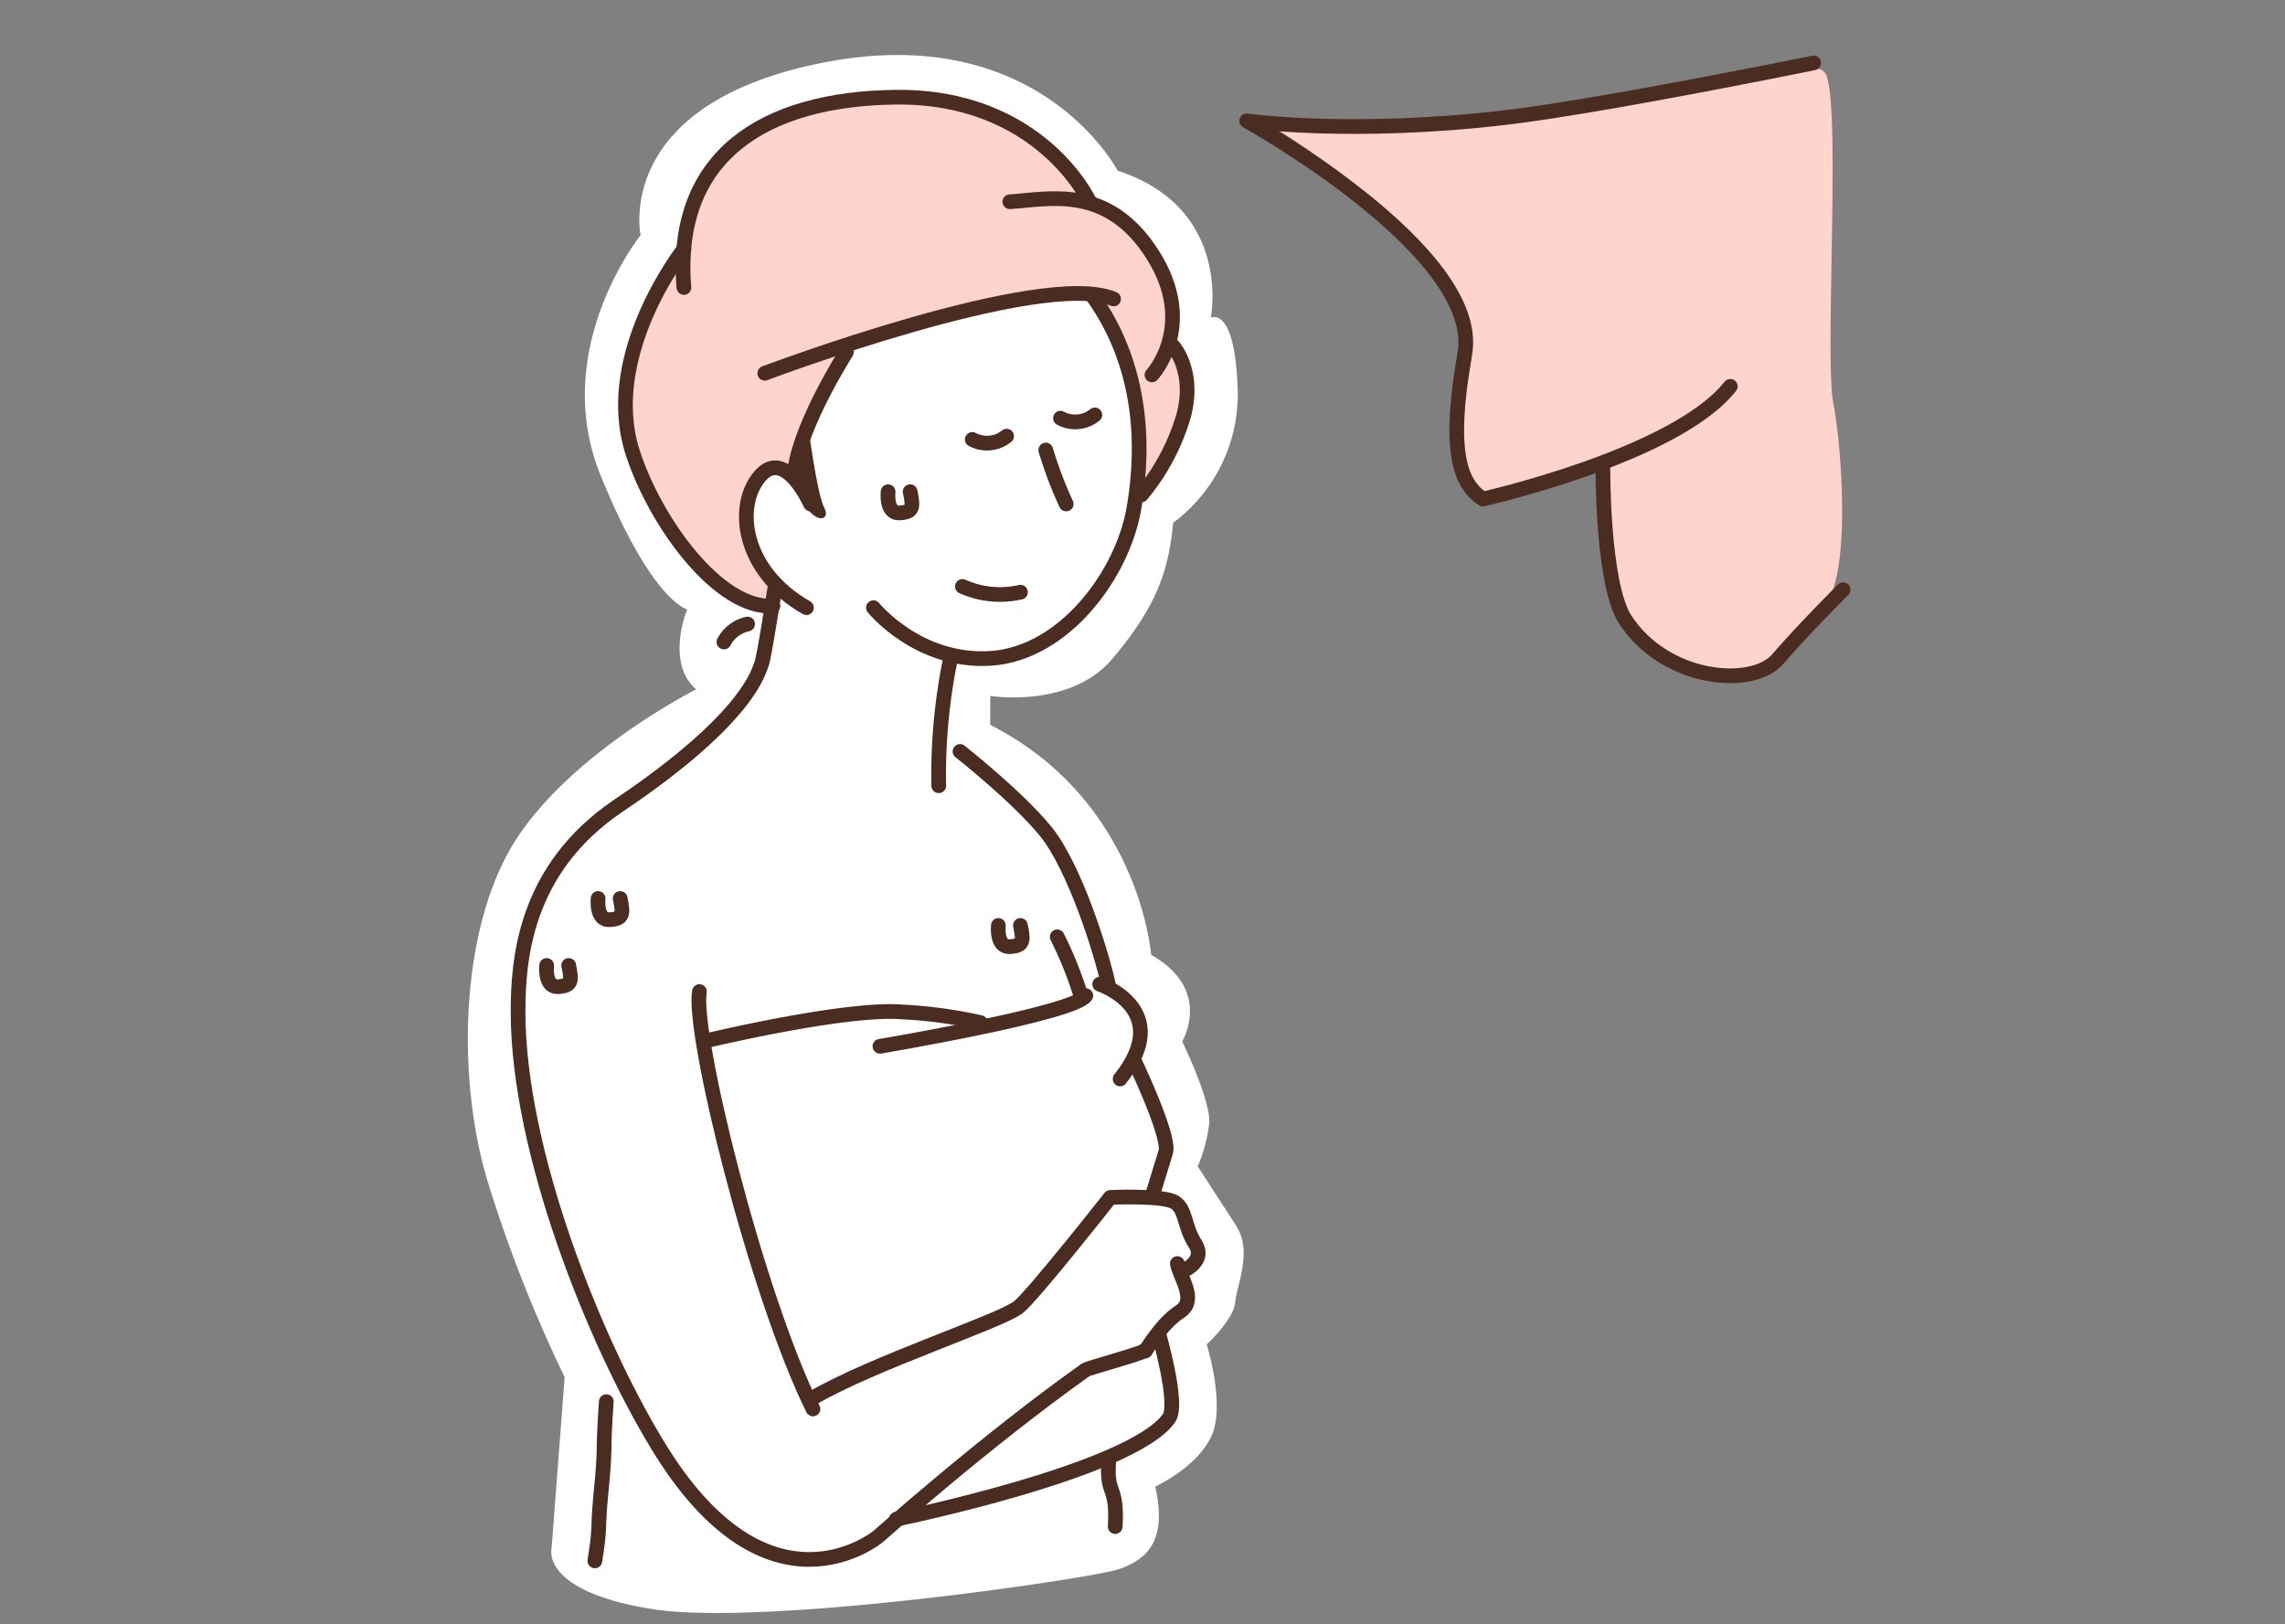
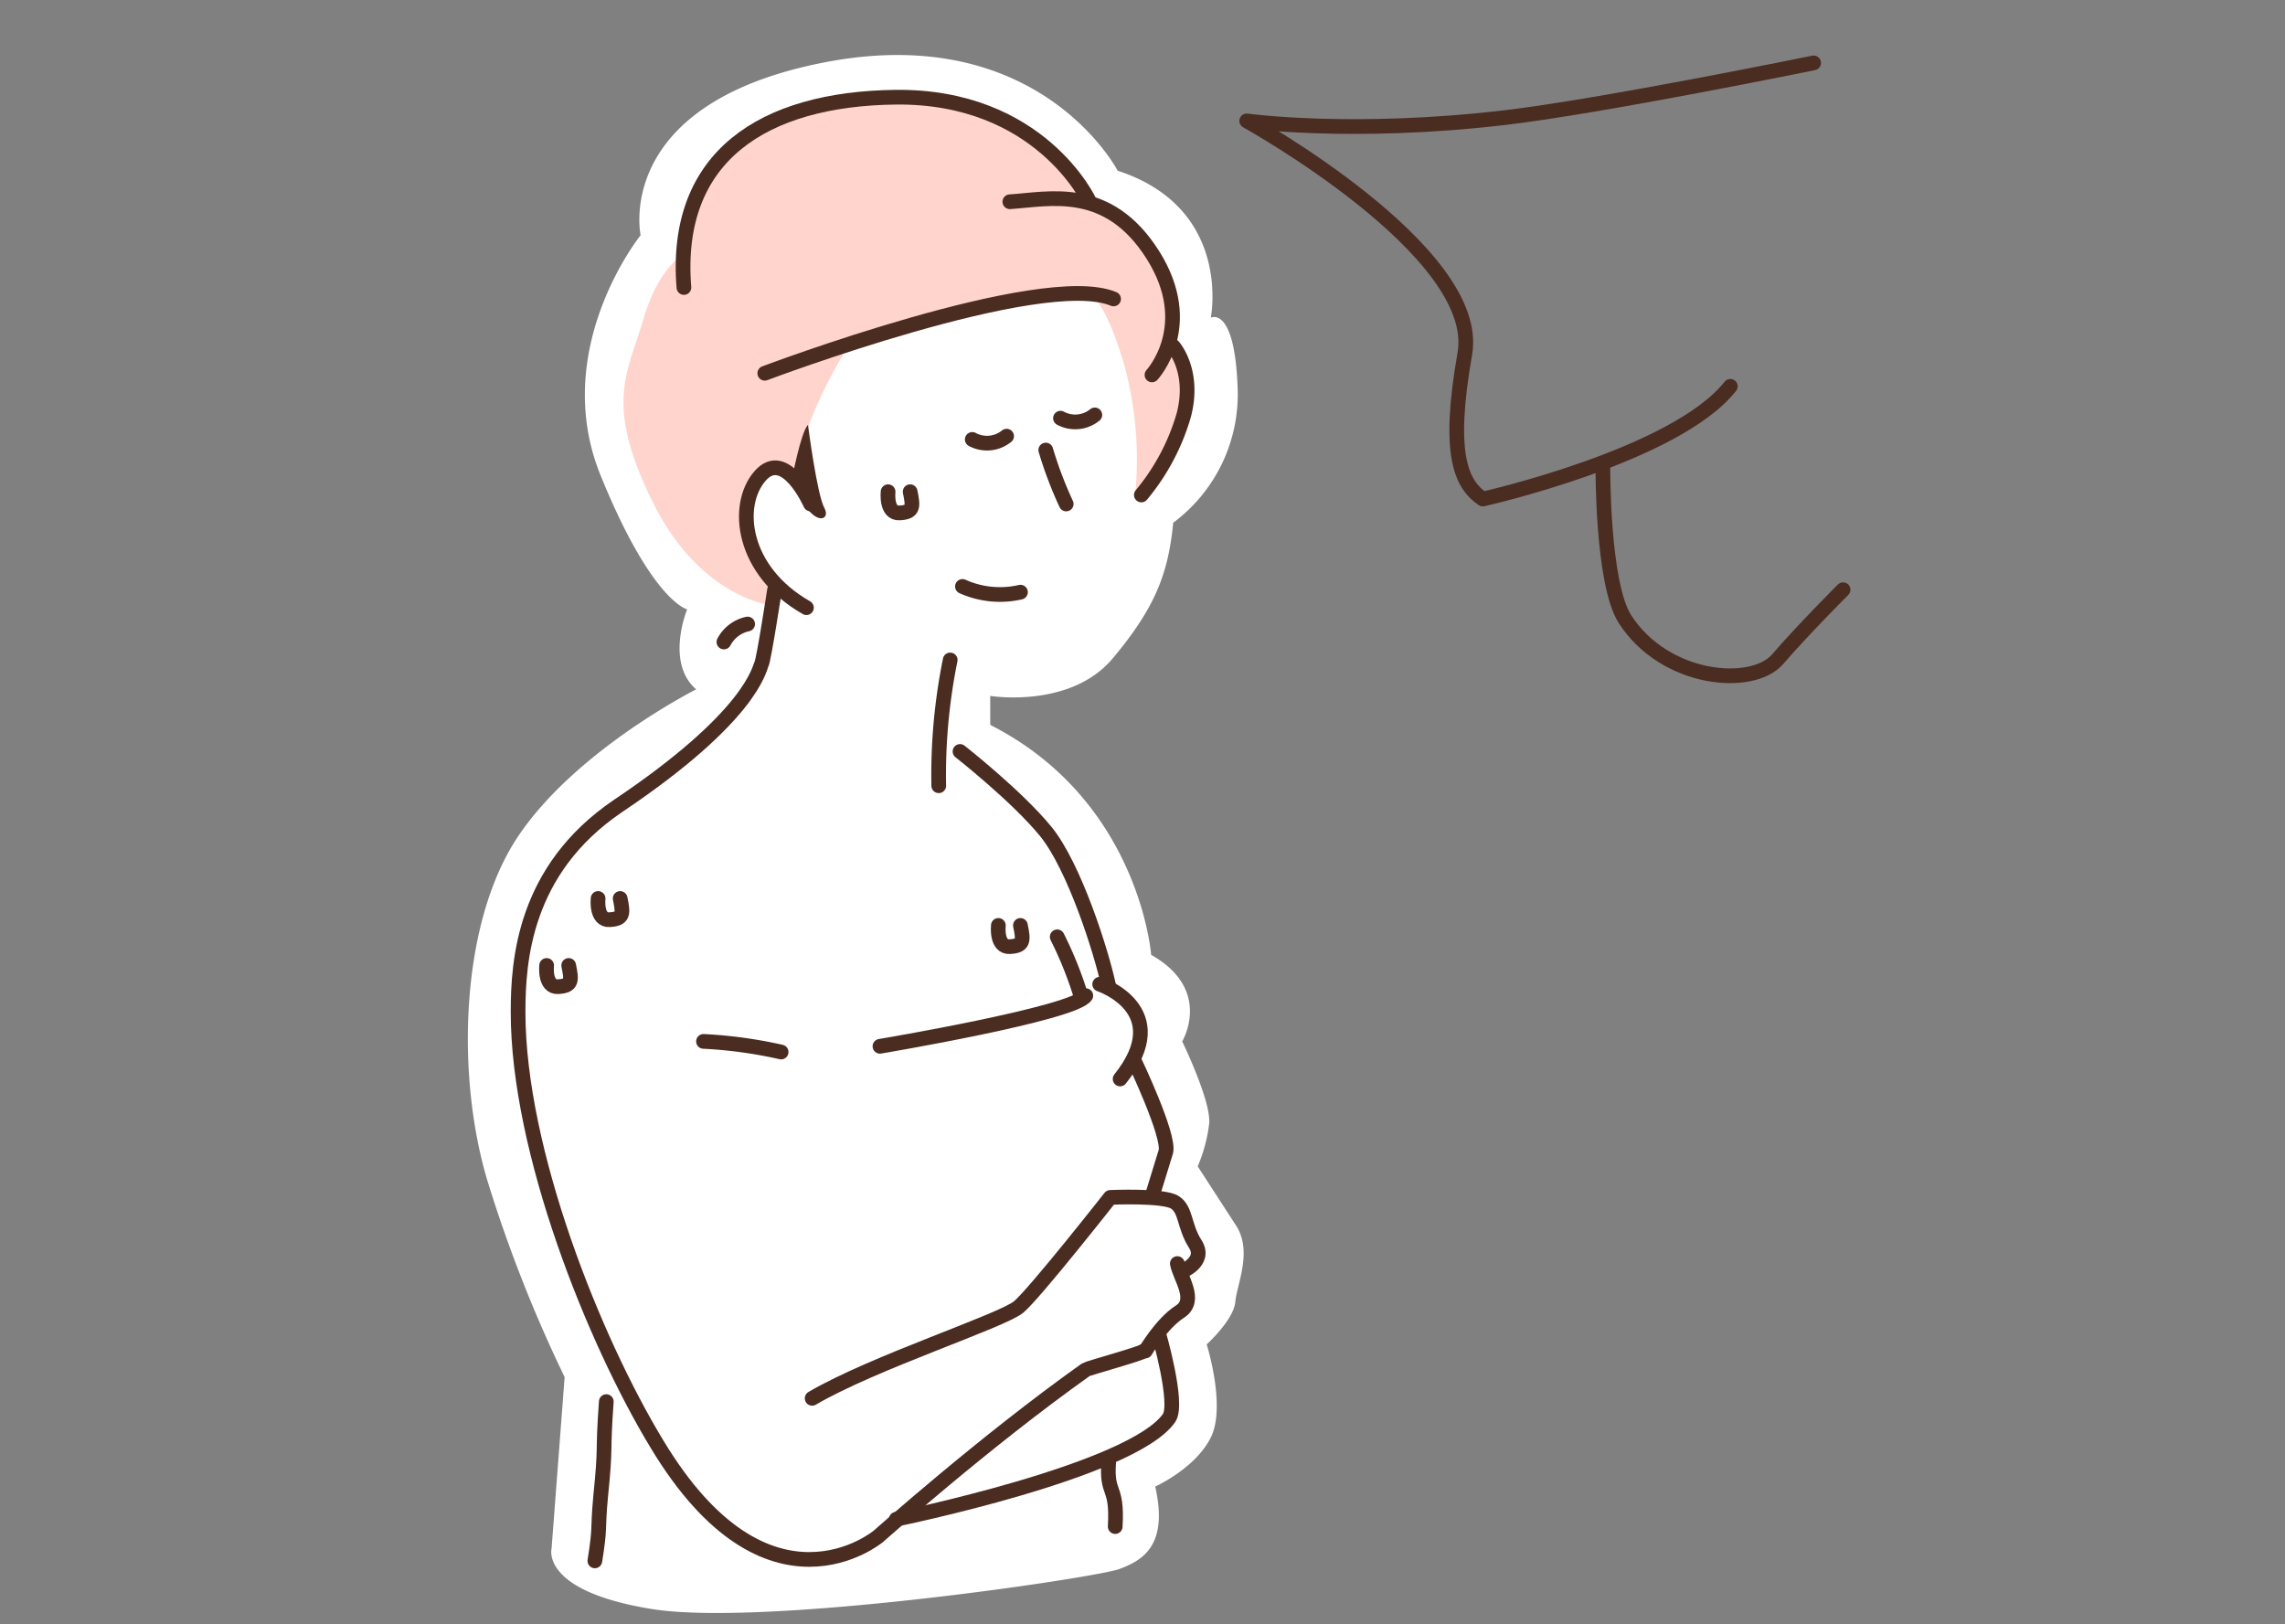
<svg xmlns="http://www.w3.org/2000/svg" width="346" height="246" viewBox="0 0 346 246">
  <rect x="0" y="0" width="346" height="246" fill="#808080" stroke="none" />
  <defs>
    <clipPath id="clip-path">
      <rect id="長方形_5288" data-name="長方形 5288" width="221.781" height="246" fill="none" />
    </clipPath>
  </defs>
  <g id="グループ_55037" data-name="グループ 55037" transform="translate(-510 -1430.022)">
    <rect id="長方形_13334" data-name="長方形 13334" width="346" height="246" transform="translate(510 1430.022)" fill="none" />
    <g id="アートワーク_95" data-name="アートワーク 95" transform="translate(688.701 1553.022)">
      <g id="グループ_31069" data-name="グループ 31069" transform="translate(-110.89 -123)" clip-path="url(#clip-path)">
        <path id="パス_116593" data-name="パス 116593" d="M81.551,108.12v-4.329s12.122,1.979,18.554-5.69,8.411-12.864,9.153-20.533a24.244,24.244,0,0,0,9.772-19.915c-.371-13.111-4.082-11.132-4.082-11.132s3.34-16.575-14.1-22.265c0,0-11.751-22.636-44.158-16.451S28.611,34.028,28.611,34.028,14.757,51.221,22.55,70.394,35.661,90.679,35.661,90.679s-3.34,8.04,1.361,12.122c0,0-18.183,9.153-26.965,22.265s-9.4,36.118-4.7,51.951A210.278,210.278,0,0,0,17.107,206.95l-1.979,25.975s-1.732,6.432,15.214,9.153,67.041-4.7,70.752-6.061,7.422-3.711,5.442-12.493c0,0,6.061-2.721,8.411-7.422s-.618-14.1-.618-14.1,4.082-3.711,4.329-6.432,2.721-7.793,0-11.751l-5.69-8.782a23.625,23.625,0,0,0,1.732-6.432c.371-3.34-4.082-12.493-4.082-12.493s4.7-7.793-4.7-13.111c0,0-1.732-23.254-24.244-34.758" transform="translate(0.581 1.596)" fill="#fff" />
-         <path id="パス_116594" data-name="パス 116594" d="M100.1,16.609s20.78,3.463,41.561-.742,40.324-9.648,43.045-6.927,0,43.045,1.361,50.1,2.721,26.718-1.484,30.8-10.266,13.606-19.42,9.524S151.309,90.33,151.309,74c0,0,2.845-8.287-4.082-5.319a90.915,90.915,0,0,1-13.854,4.329s-5.566-1.608-4.206-9.772,4.206-13.977,0-20.9C120.509,28.36,100.1,16.609,100.1,16.609" transform="translate(23.716 1.945)" fill="#ffd4cc" />
        <path id="パス_116595" data-name="パス 116595" d="M44.506,88.972S33.373,88.23,25.952,73.263,22.117,53.72,24.468,45.68,30.4,35.908,30.4,35.908a23.5,23.5,0,0,1,5.071-13.482c5.2-7.05,23.749-13.235,36.366-9.4s15.338,8.04,19.915,15.091c0,0,9.153,3.834,11.132,10.514s1.361,10.885,1.361,10.885,3.834,4.577,1.732,12.246c0,0-2.1,8.04-7.05,10.885A54.425,54.425,0,0,0,97.2,51.988C94.107,41.845,92,41.845,92,41.845s-27.089,2.969-36.489,7.793c0,0-7.3,11.5-7.669,19.3,0,0-4.206-3.463-7.05,3.463s3.463,12.988,3.463,12.988Z" transform="translate(5.095 2.808)" fill="#ffd4cc" />
        <path id="パス_116596" data-name="パス 116596" d="M80.91,179c-.371,5.2,1.361,3.34.99,9.772" transform="translate(19.157 42.41)" fill="none" stroke="#4a2c21" stroke-linecap="round" stroke-linejoin="round" stroke-width="2.226" />
        <path id="パス_116597" data-name="パス 116597" d="M62.7,92s8.658,6.8,12.988,12.122S84.1,122.3,85.212,127.5" transform="translate(14.855 21.797)" fill="none" stroke="#4a2c21" stroke-linecap="round" stroke-linejoin="round" stroke-width="2.226" />
        <path id="パス_116598" data-name="パス 116598" d="M60.1,99.849A87.452,87.452,0,0,1,61.835,80.8" transform="translate(14.236 19.144)" fill="none" stroke="#4a2c21" stroke-linecap="round" stroke-linejoin="round" stroke-width="2.226" />
        <path id="パス_116599" data-name="パス 116599" d="M19.732,171.6c-.618,8.535,0,5.937-.866,14.472-.495,5.442,0,4.206-.866,9.648" transform="translate(4.265 40.657)" fill="none" stroke="#4a2c21" stroke-linecap="round" stroke-linejoin="round" stroke-width="2.226" />
-         <path id="パス_116600" data-name="パス 116600" d="M52.1,83.451s6.8,8.411,17.812,7.669S89.826,78.5,91.558,68.36s.99-22.017-6.308-32.16" transform="translate(12.344 8.577)" fill="none" stroke="#4a2c21" stroke-linecap="round" stroke-linejoin="round" stroke-width="2.226" />
        <path id="パス_116601" data-name="パス 116601" d="M73.2,55.1a60.115,60.115,0,0,0,3.092,8.164" transform="translate(17.343 13.055)" fill="none" stroke="#4a2c21" stroke-linecap="round" stroke-linejoin="round" stroke-width="2.226" />
        <path id="パス_116602" data-name="パス 116602" d="M63,71.8a13.854,13.854,0,0,0,8.782.866" transform="translate(14.926 17.011)" fill="none" stroke="#4a2c21" stroke-linecap="round" stroke-linejoin="round" stroke-width="2.226" />
        <path id="パス_116603" data-name="パス 116603" d="M64.2,53.895a4.7,4.7,0,0,0,5.2-.495" transform="translate(15.211 12.652)" fill="none" stroke="#4a2c21" stroke-linecap="round" stroke-linejoin="round" stroke-width="2.226" />
        <path id="パス_116604" data-name="パス 116604" d="M75,51.295a4.7,4.7,0,0,0,5.2-.495" transform="translate(17.769 12.036)" fill="none" stroke="#4a2c21" stroke-linecap="round" stroke-linejoin="round" stroke-width="2.226" />
        <path id="パス_116605" data-name="パス 116605" d="M47.439,72.2S45.831,82.714,45.46,83.456s-1.484,7.916-21.77,21.523C9.466,114.627,8.6,128.48,8.6,136.149c0,21.028,11.5,49.724,21.028,65.433C46.45,229.537,63.148,215.56,63.148,215.56s16.08-14.348,31.418-25.233c.371-.247,8.535-2.474,8.782-2.845" transform="translate(2.038 17.106)" fill="none" stroke="#4a2c21" stroke-linecap="round" stroke-linejoin="round" stroke-width="2.226" />
-         <path id="パス_116606" data-name="パス 116606" d="M30.817,121.4c-1.113,6.432,8.535,45.643,17.193,63.207" transform="translate(7.28 28.763)" fill="none" stroke="#4a2c21" stroke-linecap="round" stroke-linejoin="round" stroke-width="2.226" />
        <path id="パス_116607" data-name="パス 116607" d="M74.6,114.7a57.392,57.392,0,0,1,3.463,8.535" transform="translate(17.675 27.175)" fill="none" stroke="#4a2c21" stroke-linecap="round" stroke-linejoin="round" stroke-width="2.226" />
        <path id="パス_116608" data-name="パス 116608" d="M53.9,60.2s-.371,3.34,1.732,3.216,2.1-.866,1.608-3.216" transform="translate(12.766 14.263)" fill="none" stroke="#4a2c21" stroke-linecap="round" stroke-linejoin="round" stroke-width="2.226" />
        <path id="パス_116609" data-name="パス 116609" d="M18.4,110s-.371,3.34,1.732,3.216,2.1-.866,1.608-3.216" transform="translate(4.355 26.062)" fill="none" stroke="#4a2c21" stroke-linecap="round" stroke-linejoin="round" stroke-width="2.226" />
        <path id="パス_116610" data-name="パス 116610" d="M67.4,113.3s-.371,3.34,1.732,3.216,2.1-.866,1.608-3.216" transform="translate(15.964 26.844)" fill="none" stroke="#4a2c21" stroke-linecap="round" stroke-linejoin="round" stroke-width="2.226" />
        <path id="パス_116611" data-name="パス 116611" d="M12.1,118.2s-.371,3.34,1.732,3.216,2.1-.866,1.608-3.216" transform="translate(2.862 28.005)" fill="none" stroke="#4a2c21" stroke-linecap="round" stroke-linejoin="round" stroke-width="2.226" />
        <path id="パス_116612" data-name="パス 116612" d="M183.643,7.7s-32.036,6.556-46.756,8.287c-23.131,2.721-39.087.495-39.087.495s35.747,19.791,33.026,35.252-.495,19.791,2.721,22.017c0,0,29.191-6.556,37.479-17.07" transform="translate(23.171 1.824)" fill="none" stroke="#4a2c21" stroke-linecap="round" stroke-linejoin="round" stroke-width="2.226" />
        <path id="パス_116613" data-name="パス 116613" d="M141.4,57.1s-.124,17.688,3.34,23.131c6.061,9.4,19.3,10.514,23.131,6.061s9.9-10.514,9.9-10.514" transform="translate(33.501 13.529)" fill="none" stroke="#4a2c21" stroke-linecap="round" stroke-linejoin="round" stroke-width="2.226" />
        <path id="パス_116614" data-name="パス 116614" d="M37.387,76.4A5.319,5.319,0,0,0,33.8,79.121" transform="translate(8.008 18.101)" fill="none" stroke="#4a2c21" stroke-linecap="round" stroke-linejoin="round" stroke-width="2.226" />
        <path id="パス_116615" data-name="パス 116615" d="M38.8,48.015S80.732,32.182,91.617,36.759" transform="translate(9.193 8.512)" fill="none" stroke="#4a2c21" stroke-linecap="round" stroke-linejoin="round" stroke-width="2.226" />
        <path id="パス_116616" data-name="パス 116616" d="M84.9,64.912A33.274,33.274,0,0,0,91.332,52.79c1.732-6.679-1.608-10.39-1.608-10.39" transform="translate(20.115 10.046)" fill="none" stroke="#4a2c21" stroke-linecap="round" stroke-linejoin="round" stroke-width="2.226" />
        <path id="パス_116617" data-name="パス 116617" d="M90.323,51.013s6.927-7.422.124-18.183S74.737,24.419,68.8,24.79" transform="translate(16.301 5.762)" fill="none" stroke="#4a2c21" stroke-linecap="round" stroke-linejoin="round" stroke-width="2.226" />
        <path id="パス_116618" data-name="パス 116618" d="M90.276,27.61S82.854,11.653,60.961,11.9c-19.915.247-33.644,8.906-32.036,28.82" transform="translate(6.823 2.819)" fill="none" stroke="#4a2c21" stroke-linecap="round" stroke-linejoin="round" stroke-width="2.226" />
-         <path id="パス_116619" data-name="パス 116619" d="M30.6,30.5S18.1,46.333,22.8,61.176C26.142,71.69,35.79,85.048,44.078,84.554" transform="translate(5.152 7.226)" fill="none" stroke="#4a2c21" stroke-linecap="round" stroke-linejoin="round" stroke-width="2.226" />
-         <path id="パス_116620" data-name="パス 116620" d="M42.5,60.788c.99-7.05,7.793-17.688,7.793-17.688" transform="translate(10.069 10.212)" fill="none" stroke="#4a2c21" stroke-linecap="round" stroke-linejoin="round" stroke-width="2.226" />
        <path id="パス_116621" data-name="パス 116621" d="M46.262,62.749s-3.834-8.658-7.669-4.206-2.721,14.348,7.05,19.915" transform="translate(8.658 13.569)" fill="none" stroke="#4a2c21" stroke-linecap="round" stroke-linejoin="round" stroke-width="2.226" />
        <path id="パス_116622" data-name="パス 116622" d="M44.574,52.124s1.361,10.514,2.474,12.493-1.979,3.34-4.948-4.206c0,0,1.361-7.3,2.474-8.411" transform="translate(9.975 12.32)" fill="#4a2c21" />
        <path id="パス_116623" data-name="パス 116623" d="M85.4,167.935s2.474-4.206,5.2-5.937,0-5.2-.371-7.3" transform="translate(20.234 36.653)" fill="none" stroke="#4a2c21" stroke-linecap="round" stroke-linejoin="round" stroke-width="2.226" />
        <path id="パス_116624" data-name="パス 116624" d="M100.509,157.867s3.834-1.484,2.1-4.206-1.361-5.2-3.092-6.308-9.772-.742-9.772-.742-11.38,14.472-13.854,16.575S53.877,171.6,44.6,177.04" transform="translate(10.567 34.722)" fill="none" stroke="#4a2c21" stroke-linecap="round" stroke-linejoin="round" stroke-width="2.226" />
        <path id="パス_116625" data-name="パス 116625" d="M94.605,163.2s3.092,10.638,1.608,12.864C90.647,184.1,54.9,191.4,54.9,191.4" transform="translate(13.007 38.666)" fill="none" stroke="#4a2c21" stroke-linecap="round" stroke-linejoin="round" stroke-width="2.226" />
-         <path id="パス_116626" data-name="パス 116626" d="M31.3,128.367s21.523-5.2,30.181-4.453a68.523,68.523,0,0,1,11.751,1.608" transform="translate(7.416 29.341)" fill="none" stroke="#4a2c21" stroke-linecap="round" stroke-linejoin="round" stroke-width="2.226" />
+         <path id="パス_116626" data-name="パス 116626" d="M31.3,128.367a68.523,68.523,0,0,1,11.751,1.608" transform="translate(7.416 29.341)" fill="none" stroke="#4a2c21" stroke-linecap="round" stroke-linejoin="round" stroke-width="2.226" />
        <path id="パス_116627" data-name="パス 116627" d="M52.9,129.569s29.439-4.948,31.171-7.669" transform="translate(12.533 28.881)" fill="none" stroke="#4a2c21" stroke-linecap="round" stroke-linejoin="round" stroke-width="2.226" />
        <path id="パス_116628" data-name="パス 116628" d="M79.8,120.5s11.5,3.834,3.092,14.348" transform="translate(18.907 28.55)" fill="none" stroke="#4a2c21" stroke-linecap="round" stroke-linejoin="round" stroke-width="2.226" />
        <path id="パス_116629" data-name="パス 116629" d="M84,129.8s5.442,11.38,4.824,13.854l-1.979,6.432" transform="translate(19.902 30.753)" fill="none" stroke="#4a2c21" stroke-linecap="round" stroke-linejoin="round" stroke-width="2.226" />
      </g>
    </g>
  </g>
</svg>